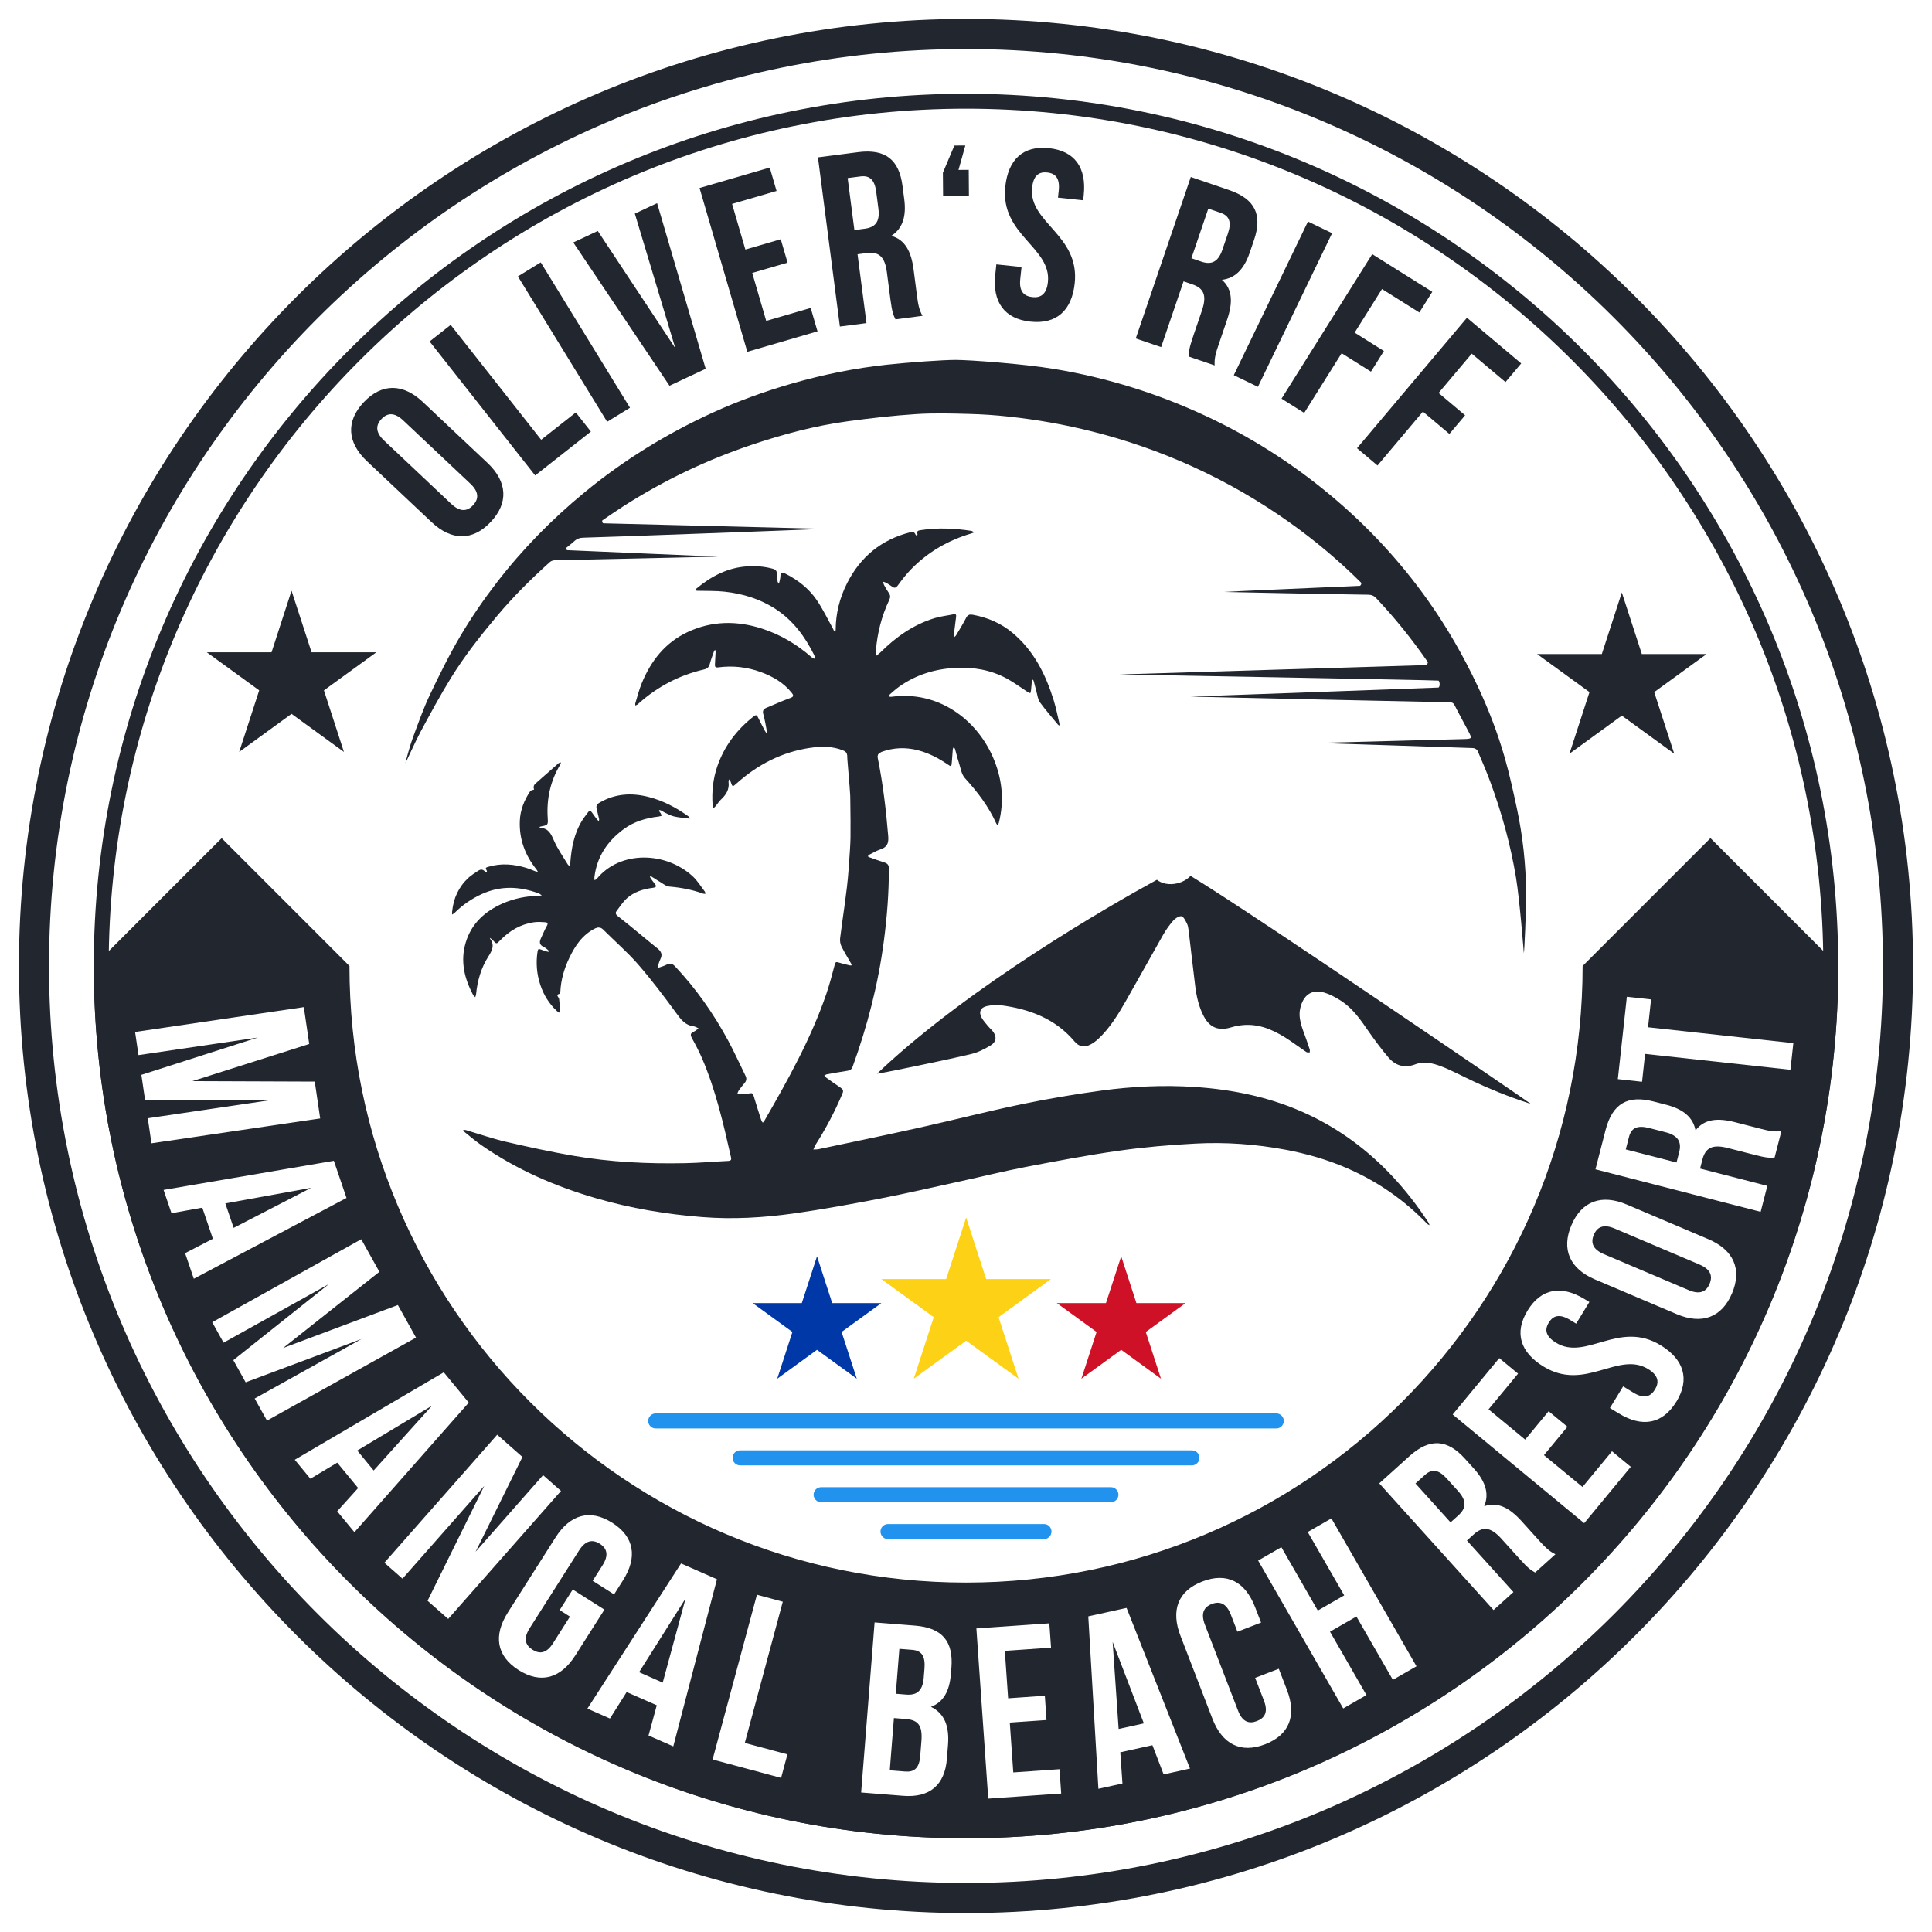
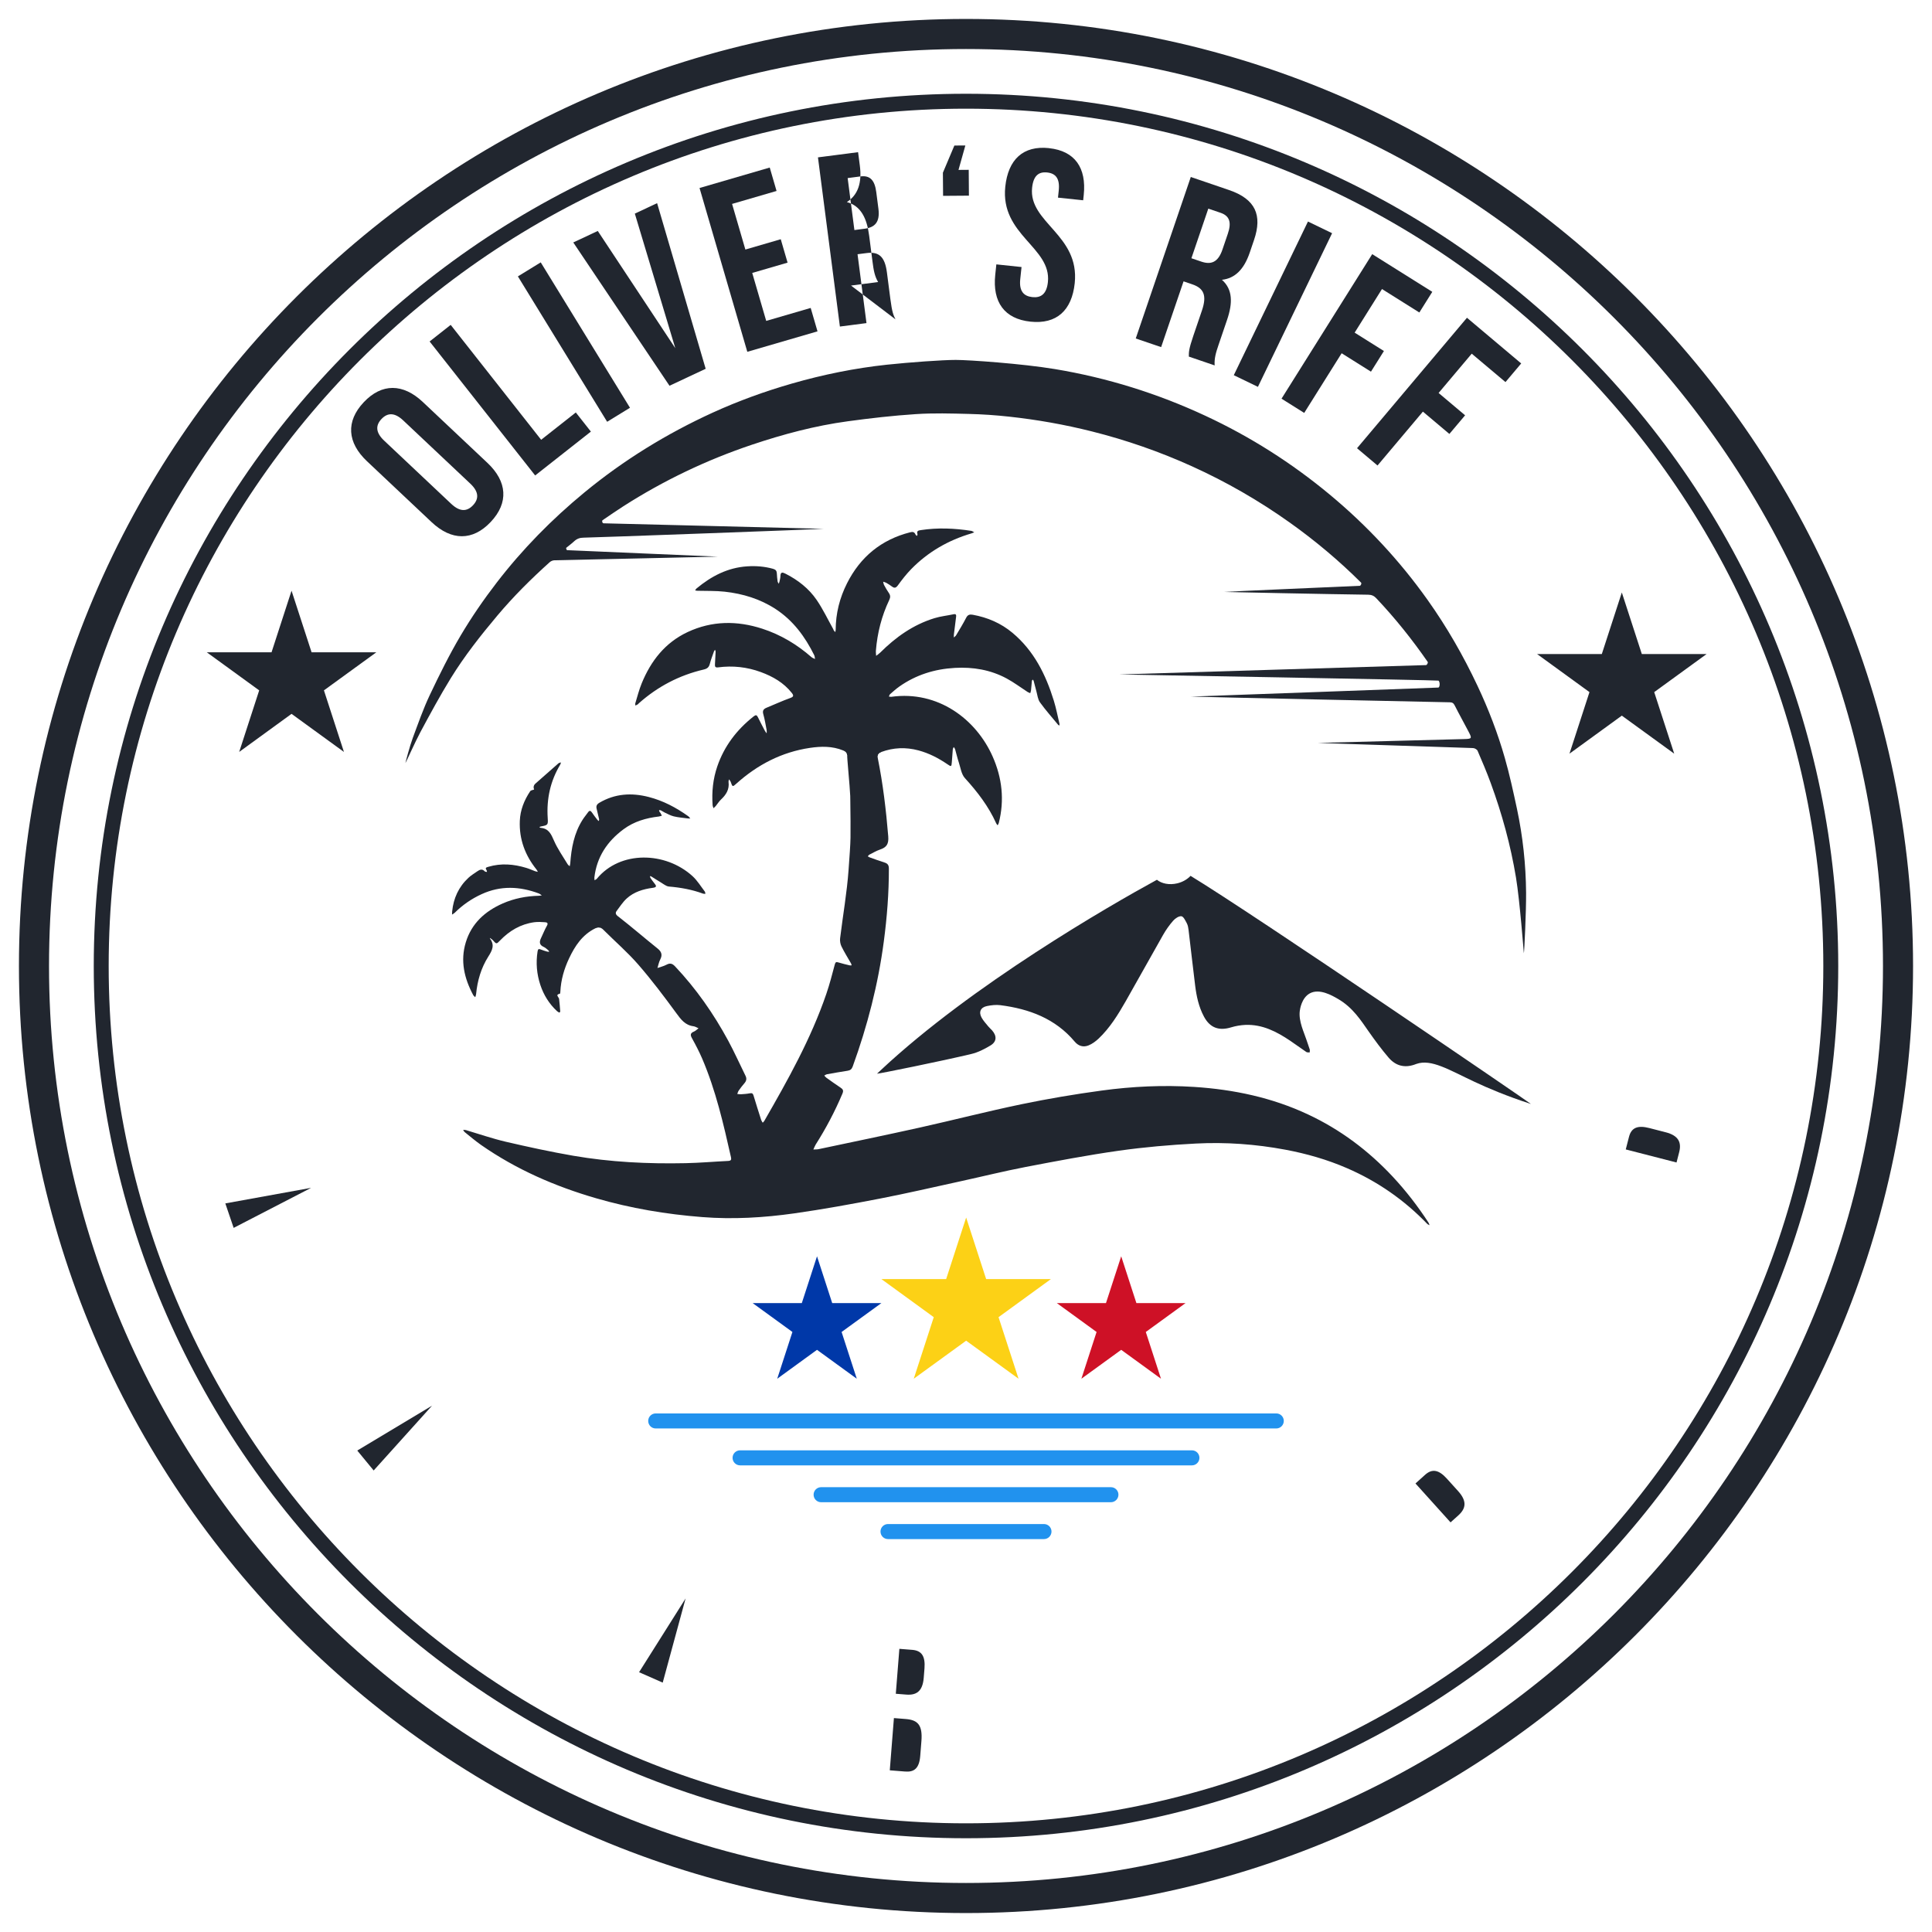
<svg xmlns="http://www.w3.org/2000/svg" version="1.1" viewBox="0 0 510 510">
  <defs>
    <style>
      .st0 {
        fill: #0038a8;
      }

      .st1 {
        fill: #2192ee;
      }

      .st2 {
        fill: #fcd116;
      }

      .st3 {
        fill: #ce1126;
      }

      .st4 {
        fill: #21262f;
      }
    </style>
  </defs>
  <g id="Circle">
    <path id="Border" class="st4" d="M255,505c-137.85,0-250-112.15-250-250S117.15,5,255,5s250,112.15,250,250-112.15,250-250,250ZM255,12.94C121.53,12.94,12.94,121.53,12.94,255s108.59,242.06,242.06,242.06,242.06-108.59,242.06-242.06S388.47,12.94,255,12.94Z" />
    <path id="Top_Element" class="st4" d="M255,485.25c-126.96,0-230.25-103.29-230.25-230.25S128.04,24.75,255,24.75s230.25,103.29,230.25,230.25-103.29,230.25-230.25,230.25ZM255,28.69c-124.79,0-226.31,101.52-226.31,226.31s101.52,226.31,226.31,226.31,226.31-101.52,226.31-226.31S379.79,28.69,255,28.69Z" />
    <g id="Bottom_Circle">
      <path class="st4" d="M240.81,435.52l-3.4-.27-.94,11.86,2.76.22c2.63.21,4.32-.82,4.61-4.41l.2-2.5c.25-3.21-.73-4.7-3.23-4.9Z" />
      <path class="st4" d="M381.96,390.35c-2.15-2.39-3.91-2.71-5.78-1.03l-2.53,2.28,9.26,10.27,2.06-1.85c1.96-1.77,2.37-3.7-.04-6.38l-2.98-3.3Z" />
      <polygon class="st4" points="168.7 441.42 174.94 444.17 180.98 421.95 168.7 441.42" />
-       <polygon class="st4" points="295.29 456.4 301.95 454.93 293.71 433.43 295.29 456.4" />
      <path class="st4" d="M239.11,453.78l-3.14-.25-1.09,13.79,4.04.32c2.37.19,3.74-.8,4-4.14l.31-3.91c.33-4.17-.92-5.56-4.12-5.81Z" />
      <polygon class="st4" points="98.64 388.17 114.05 371.06 94.31 382.91 98.64 388.17" />
      <polygon class="st4" points="61.68 324.13 82.13 313.56 59.48 317.67 61.68 324.13" />
-       <path class="st4" d="M451.51,221.26l-33.74,33.74c0,89.89-72.87,162.76-162.76,162.76s-162.76-72.87-162.76-162.76l-33.74-33.74-33.74,33.74c0,127.16,103.09,230.25,230.25,230.25s230.25-103.09,230.25-230.25l-33.74-33.74ZM39,295.19l31.94-4.71-32.65-.13-.97-6.62,30.73-9.85-31.49,4.64-.9-6.11,44.54-6.56,1.43,9.73-30.87,9.81,32.33.12,1.43,9.73-44.54,6.56-.97-6.62ZM48.86,330.8l7.34-3.79-2.8-8.22-8.13,1.47-2.09-6.15,44.95-7.69,3.34,9.81-40.31,21.33-2.3-6.76ZM67.23,369.18l28.21-15.72-30.59,11.44-3.26-5.85,25.25-20.1-27.82,15.49-3-5.4,39.34-21.91,4.79,8.6-25.4,20.11,30.28-11.34,4.79,8.6-39.34,21.91-3.26-5.84ZM89.01,398.94l5.53-6.14-5.52-6.7-7.08,4.25-4.13-5.01,39.34-23.08,6.59,8-30.18,34.2-4.54-5.51ZM112.87,422.55l14.95-30.3-21.57,24.48-4.78-4.21,29.78-33.79,6.66,5.87-12.37,25.03,17.82-20.23,4.73,4.17-29.78,33.79-5.46-4.81ZM136.9,440.86c-5.86-3.73-6.7-9.13-2.83-15.22l12.56-19.77c3.86-6.08,9.11-7.62,14.98-3.9,5.87,3.72,6.7,9.13,2.83,15.22l-2.34,3.69-5.65-3.59,2.59-4.07c1.73-2.71,1.19-4.51-.71-5.71-1.9-1.21-3.75-.93-5.48,1.78l-13.04,20.53c-1.72,2.71-1.15,4.45.75,5.66,1.9,1.21,3.72.99,5.44-1.73l4.45-7.01-2.71-1.72,3.45-5.43,8.36,5.31-7.66,12.06c-3.86,6.08-9.11,7.62-14.98,3.9ZM171.2,458.12l2.17-7.97-7.95-3.49-4.41,6.99-5.95-2.62,24.72-38.32,9.48,4.17-11.53,44.12-6.54-2.87ZM206.19,469.32l-18.08-4.86,11.7-43.49,6.83,1.84-10.03,37.28,11.25,3.02-1.67,6.22ZM251.14,440.28l-.13,1.6c-.36,4.62-2.01,7.45-5.26,8.68,3.67,1.77,4.87,5.29,4.5,10.03l-.29,3.66c-.54,6.92-4.5,10.36-11.55,9.8l-11.09-.88,3.55-44.89,10.64.84c7.31.58,10.19,4.23,9.64,11.15ZM260.87,474.79l-3.13-44.93,19.26-1.34.45,6.42-12.2.85.87,12.52,9.69-.68.44,6.42-9.69.67.92,13.16,12.2-.85.45,6.42-19.26,1.34ZM307.17,468.4l-2.96-7.71-8.48,1.87.57,8.24-6.35,1.4-2.67-45.52,10.11-2.23,16.74,42.41-6.97,1.54ZM333.96,460.45c-6.48,2.5-11.33-.05-13.92-6.77l-8.42-21.85c-2.59-6.72-.71-11.86,5.78-14.36,6.48-2.5,11.32.05,13.91,6.77l1.58,4.08-6.24,2.41-1.74-4.5c-1.16-3-2.92-3.63-5.02-2.82s-2.98,2.46-1.83,5.46l8.75,22.69c1.15,3,2.89,3.57,4.99,2.76,2.1-.81,3.01-2.4,1.85-5.4l-2.32-6,6.24-2.41,2.15,5.58c2.59,6.72.71,11.86-5.77,14.36ZM367.69,443.45l-9.63-16.73-6.97,4.01,9.62,16.73-6.13,3.53-22.46-39.04,6.13-3.53,9.62,16.73,6.97-4.01-9.63-16.73,6.25-3.59,22.46,39.04-6.25,3.59ZM405.24,415.1c-1.06-.6-1.73-.96-4.18-3.68l-4.74-5.25c-2.8-3.1-4.89-3.3-7.27-1.15l-1.82,1.64,12.28,13.61-5.25,4.74-30.17-33.44,7.93-7.15c5.44-4.91,10.07-4.49,14.72.67l2.37,2.63c3.1,3.44,4.03,6.68,2.68,9.89,3.62-1.27,6.76.48,9.9,3.97l4.66,5.16c1.46,1.62,2.59,2.77,4.24,3.54l-5.35,4.83ZM418.19,402.08l-34.72-28.69,12.3-14.88,4.96,4.1-7.79,9.42,9.67,7.99,6.19-7.49,4.96,4.1-6.19,7.49,10.17,8.4,7.79-9.42,4.96,4.1-12.3,14.88ZM442.5,370.02c-3.62,5.93-9.01,6.86-15.16,3.1l-2.36-1.44,3.49-5.71,2.75,1.68c2.75,1.68,4.47,1.07,5.65-.85,1.17-1.92.92-3.73-1.82-5.41-7.91-4.83-16.6,6.07-27.58-.64-6.15-3.75-7.82-8.92-4.23-14.8,3.59-5.87,8.94-6.75,15.1-2.99l1.21.74-3.49,5.71-1.59-.97c-2.75-1.68-4.46-1.22-5.63.7-1.18,1.92-.8,3.66,1.94,5.33,7.91,4.83,16.6-6.07,27.58.64,6.15,3.76,7.78,8.98,4.16,14.91ZM457.2,341.43c-2.71,6.39-7.99,8.28-14.62,5.46l-21.55-9.15c-6.63-2.82-8.93-7.92-6.22-14.31,2.71-6.39,7.99-8.28,14.62-5.46l21.55,9.15c6.63,2.82,8.94,7.92,6.22,14.32ZM468.46,305.56c-1.22.09-1.97.16-5.52-.76l-6.85-1.76c-4.05-1.04-5.9-.06-6.7,3.06l-.61,2.37,17.75,4.57-1.76,6.85-43.61-11.22,2.66-10.34c1.83-7.1,5.91-9.3,12.65-7.57l3.42.88c4.48,1.16,7.04,3.34,7.69,6.76,2.32-3.06,5.9-3.33,10.45-2.16l6.73,1.73c2.12.54,3.69.88,5.49.61l-1.8,6.98ZM434.26,278.21l-.8,7.35-6.39-.7,2.38-21.74,6.39.7-.8,7.35,38.36,4.19-.77,7.03-38.36-4.19Z" />
      <path class="st4" d="M439.69,298.89l-4.3-1.11c-3.11-.8-4.76-.1-5.38,2.34l-.85,3.3,13.4,3.45.69-2.68c.66-2.55-.07-4.4-3.55-5.3Z" />
-       <path class="st4" d="M448.63,333.81l-22.38-9.5c-2.96-1.26-4.64-.43-5.52,1.64s-.31,3.85,2.65,5.11l22.38,9.5c2.96,1.26,4.64.43,5.52-1.64s.31-3.85-2.65-5.11Z" />
    </g>
    <g>
      <path class="st4" d="M96.89,121.77c-5.24-4.94-5.64-10.53-.87-15.59,4.77-5.06,10.37-4.99,15.61-.05l17.04,16.06c5.24,4.94,5.64,10.53.87,15.59-4.77,5.06-10.37,4.99-15.61.05l-17.04-16.06ZM119.11,133c2.34,2.21,4.2,2.02,5.75.38,1.54-1.64,1.63-3.51-.71-5.71l-17.7-16.68c-2.34-2.21-4.2-2.02-5.75-.38-1.54,1.64-1.63,3.51.71,5.71l17.7,16.68Z" />
      <path class="st4" d="M113.41,90.14l5.56-4.38,23.88,30.33,9.15-7.21,3.98,5.05-14.71,11.58-27.87-35.38Z" />
      <path class="st4" d="M136.71,72.96l6.03-3.7,23.56,38.38-6.03,3.7-23.56-38.38Z" />
      <path class="st4" d="M178.27,91.94l-10.69-35.55,5.88-2.76,12.82,43.72-9.55,4.48-25.4-37.83,6.47-3.03,20.48,30.97Z" />
      <path class="st4" d="M196.77,65.87l9.33-2.72,1.8,6.18-9.33,2.72,3.69,12.66,11.74-3.42,1.8,6.18-18.53,5.4-12.61-43.24,18.53-5.4,1.8,6.18-11.74,3.42,3.51,12.05Z" />
-       <path class="st4" d="M236.38,84.3c-.53-1.1-.88-1.77-1.35-5.4l-.91-7.02c-.54-4.15-2.14-5.5-5.33-5.08l-2.42.31,2.36,18.18-7.02.91-5.79-44.66,10.59-1.37c7.27-.94,10.84,2.03,11.73,8.92l.46,3.51c.6,4.59-.48,7.78-3.42,9.66,3.7,1.01,5.29,4.25,5.89,8.9l.89,6.89c.28,2.17.55,3.76,1.47,5.32l-7.15.93ZM223.76,47.01l1.78,13.72,2.74-.36c2.62-.34,4.06-1.69,3.6-5.27l-.57-4.4c-.41-3.19-1.68-4.45-4.17-4.13l-3.38.44Z" />
+       <path class="st4" d="M236.38,84.3c-.53-1.1-.88-1.77-1.35-5.4l-.91-7.02c-.54-4.15-2.14-5.5-5.33-5.08l-2.42.31,2.36,18.18-7.02.91-5.79-44.66,10.59-1.37l.46,3.51c.6,4.59-.48,7.78-3.42,9.66,3.7,1.01,5.29,4.25,5.89,8.9l.89,6.89c.28,2.17.55,3.76,1.47,5.32l-7.15.93ZM223.76,47.01l1.78,13.72,2.74-.36c2.62-.34,4.06-1.69,3.6-5.27l-.57-4.4c-.41-3.19-1.68-4.45-4.17-4.13l-3.38.44Z" />
      <path class="st4" d="M255.72,44.83l.05,6.82-6.82.05-.05-6.11,3.03-7.17,2.9-.02-1.81,6.45,2.7-.02Z" />
      <path class="st4" d="M276.9,39.11c6.85.72,9.93,5.19,9.18,12.35l-.15,1.41-6.65-.7.2-1.85c.34-3.2-.81-4.55-3.05-4.79-2.24-.24-3.65.84-3.98,4.04-.97,9.21,12.6,12.39,11.25,25.19-.76,7.17-4.77,10.88-11.68,10.15-6.91-.73-10.06-5.2-9.3-12.37l.29-2.75,6.65.7-.34,3.2c-.34,3.2.95,4.5,3.19,4.74,2.24.24,3.77-.77,4.11-3.97.97-9.21-12.6-12.39-11.25-25.19.76-7.17,4.71-10.89,11.55-10.17Z" />
      <path class="st4" d="M313.82,94.11c0-1.22,0-1.97,1.18-5.44l2.28-6.7c1.35-3.96.51-5.88-2.54-6.91l-2.31-.79-5.92,17.36-6.7-2.28,14.53-42.63,10.11,3.45c6.94,2.37,8.83,6.61,6.58,13.19l-1.14,3.35c-1.5,4.38-3.87,6.77-7.33,7.15,2.87,2.54,2.87,6.14,1.35,10.59l-2.24,6.58c-.71,2.07-1.16,3.61-1.03,5.43l-6.82-2.33ZM318.96,55.08l-4.46,13.09,2.62.89c2.5.85,4.39.27,5.56-3.14l1.43-4.2c1.04-3.04.46-4.74-1.92-5.55l-3.23-1.1Z" />
      <path class="st4" d="M345.27,58.48l6.37,3.08-19.58,40.56-6.37-3.08,19.58-40.56Z" />
      <path class="st4" d="M357.58,87.8l7.74,4.86-3.42,5.45-7.74-4.86-9.88,15.75-5.99-3.76,23.94-38.15,15.86,9.95-3.42,5.45-9.86-6.19-7.21,11.5Z" />
      <path class="st4" d="M379.76,103.74l6.99,5.89-4.15,4.92-6.99-5.89-11.98,14.22-5.41-4.56,29.02-34.44,14.32,12.06-4.15,4.92-8.91-7.5-8.75,10.38Z" />
    </g>
  </g>
  <g id="water">
    <g id="Water">
      <path class="st1" d="M336.91,377.08h-163.82c-1.1,0-1.98-.89-1.98-1.99s.89-1.98,1.98-1.98h163.82c1.1,0,1.98.89,1.98,1.98s-.89,1.99-1.98,1.99Z" />
      <path class="st1" d="M314.64,386.82h-119.27c-1.1,0-1.99-.89-1.99-1.99s.89-1.98,1.99-1.98h119.27c1.1,0,1.98.89,1.98,1.98s-.89,1.99-1.98,1.99Z" />
      <path class="st1" d="M293.26,396.55h-76.51c-1.1,0-1.98-.89-1.98-1.99s.89-1.98,1.98-1.98h76.51c1.1,0,1.98.89,1.98,1.98s-.89,1.99-1.98,1.99Z" />
      <path class="st1" d="M275.59,406.28h-41.18c-1.1,0-1.98-.89-1.98-1.99s.89-1.98,1.98-1.98h41.18c1.1,0,1.98.89,1.98,1.98s-.89,1.99-1.98,1.99Z" />
    </g>
  </g>
  <g id="Middle_Object">
    <path id="Mayon" class="st4" d="M314.26,231.22c-.84.89-2.04,1.61-3.49,1.96-2.11.5-4.12.08-5.37-.94-12.65,6.9-48.81,27.74-72.79,50.16-.44.41-.81.76-1.1,1.03.54.02,17.15-3.35,24.88-5.2,1.78-.42,3.5-1.3,5.07-2.25,1.67-1,1.72-2.51.43-3.98-.32-.36-.7-.67-1.01-1.05-.61-.75-1.28-1.47-1.75-2.3-.84-1.5-.28-2.74,1.42-3.08,1.14-.23,2.36-.37,3.5-.23,7.66.98,14.55,3.55,19.66,9.64.98,1.17,2.27,1.52,3.61.99.99-.39,1.91-1.08,2.69-1.81,2.99-2.84,5.12-6.31,7.14-9.84,3.33-5.83,6.56-11.71,9.89-17.55.75-1.32,1.65-2.59,2.65-3.73.53-.6,1.5-1.26,2.18-1.17.55.07,1.05,1.16,1.43,1.87.27.52.38,1.15.45,1.74.59,4.89,1.13,9.79,1.74,14.68.35,2.83.95,5.62,2.31,8.17,1.59,3,3.97,3.86,7.24,2.85,1.19-.36,2.46-.57,3.7-.63,4.49-.18,8.25,1.77,11.82,4.17,1.44.97,2.84,2.01,4.28,2.98.22.15.58.09.88.12,0-.26.09-.55.02-.78-.28-.92-.64-1.81-.93-2.73-.51-1.62-2.06-4.75-1.7-7.44.06-.44.46-3.44,2.64-4.64,2.53-1.39,5.87.54,7.48,1.48,3.92,2.27,6.1,5.78,8.06,8.57,1.66,2.36,3.38,4.7,5.26,6.9.92,1.07,1.96,1.77,3.1,2.08,1.93.53,3.63-.19,4.27-.42,3.9-1.36,8.61,1.59,15.33,4.74,3.5,1.64,8.48,3.77,14.87,5.84-.13-.24-73.27-50.17-89.85-60.22Z" />
    <path class="st4" d="M377.11,322.77c-2.82-4.34-5.97-8.42-9.51-12.21-6.4-6.84-13.78-12.38-22.32-16.38-9.51-4.46-19.59-6.58-30.03-7.26-8.18-.53-16.35-.14-24.44.96-7.07.96-14.13,2.15-21.12,3.6-9.01,1.87-17.92,4.17-26.9,6.17-8.87,1.97-17.77,3.81-26.66,5.69-.46.1-.95.07-1.42.1.2-.42.35-.87.59-1.27,2.73-4.3,5.1-8.78,7.08-13.48.35-.82.14-1.17-.52-1.6-1.28-.84-2.51-1.74-3.76-2.63-.2-.14-.34-.36-.51-.54.25-.12.48-.31.74-.35,1.8-.33,3.61-.64,5.42-.92.7-.11,1.08-.4,1.34-1.11,3.89-10.72,6.72-21.69,8.21-32.99.85-6.39,1.35-12.79,1.34-19.24,0-.96-.33-1.38-1.19-1.64-1.32-.41-2.62-.9-3.92-1.36-.16-.06-.31-.18-.46-.26.14-.15.25-.35.42-.44.93-.47,1.84-1.02,2.82-1.35,1.77-.59,2.32-1.51,2.16-3.5-.57-6.94-1.39-13.83-2.76-20.65-.03-.17-.13-.58.07-.96.21-.4.63-.57.82-.63.02,0,.04-.02.04-.03.01-.17-8.32-.02-9.3.1.12.08.26.21.31.4.02.06.06.19.01.32,0,.01-.01.02-.01.02-.12.23.68,8.12.79,10.77,0,.04,0,.44.02,1.26.05,3.8.09,7.31.05,9.78-.03,1.92-.25,4.9-.51,8.49-.43,6.03-1.5,12.02-2.23,18.04-.09.71.05,1.55.37,2.19.75,1.53,1.67,2.98,2.51,4.46.09.15.11.34.16.51-.18,0-.36.05-.53,0-.98-.24-1.97-.46-2.93-.76-.57-.18-.81-.15-.98.51-.69,2.61-1.37,5.23-2.24,7.78-4.05,11.84-10.15,22.72-16.37,33.53-.1.18-.28.32-.42.48-.14-.24-.32-.47-.41-.73-.69-2.15-1.37-4.3-2.02-6.46-.16-.54-.41-.68-.98-.57-.77.15-1.56.2-2.34.25-.32.02-.64-.05-.97-.08.12-.29.19-.61.36-.86.47-.67.96-1.33,1.5-1.94.56-.63.69-1.24.31-2.01-1.53-3.09-2.93-6.24-4.57-9.27-3.85-7.11-8.45-13.7-14.03-19.61-.76-.8-1.36-.91-2.29-.41-.73.39-1.56.57-2.35.85.24-.76.38-1.58.75-2.28.62-1.21.31-2.04-.71-2.86-3.54-2.84-6.98-5.82-10.57-8.6-.05-.04-.4-.31-.49-.71-.05-.23.01-.37.03-.4.03-.07.08-.11.12-.15-.7.5-6.37,4.49-6.25,4.68.02.03.14,0,.38-.12.22-.11.79-.39,1.45-.25.53.12.88.46.99.58,3.08,3.08,6.4,5.94,9.25,9.22,3.55,4.09,6.82,8.43,10.02,12.8,1.23,1.68,2.33,3.19,4.56,3.47.45.06.87.35,1.31.53-.4.3-.76.69-1.2.87-.96.39-1.02.87-.53,1.75.97,1.75,1.9,3.54,2.69,5.37,3.59,8.38,5.62,17.22,7.61,26.06.15.65,0,.93-.75.97-3.74.18-7.48.51-11.22.59-9.94.21-19.86-.27-29.66-1.96-5.96-1.03-11.89-2.32-17.79-3.69-3.56-.83-7.03-2.04-10.54-3.08-.24-.07-.5-.04-.75-.06.14.2.25.45.43.6,1.42,1.14,2.81,2.33,4.31,3.38,9.27,6.46,19.5,10.92,30.36,14.07,9.16,2.66,18.51,4.23,28.01,4.97,8.14.64,16.27.16,24.32-.98,7.55-1.07,15.06-2.44,22.55-3.89,7.12-1.38,14.19-3.02,21.28-4.57,5.74-1.25,11.44-2.67,17.2-3.78,8.19-1.57,16.39-3.13,24.64-4.3,6.73-.95,13.54-1.54,20.33-1.89,7.91-.41,15.79.16,23.6,1.62,5.61,1.05,11.06,2.61,16.29,4.88,8.07,3.49,15.12,8.4,21.18,14.7.16.16.4.24.61.36-.09-.22-.13-.47-.26-.67Z" />
    <path id="Right_Palm" class="st4" d="M168.25,186.03c.15-.11.26-.26.4-.39,4.94-4.39,10.64-7.39,17.11-8.9.97-.23,1.39-.62,1.62-1.51.28-1.11.71-2.18,1.09-3.27.06-.16.18-.29.28-.44.05.18.16.37.15.55-.04,1.11-.1,2.22-.17,3.32-.05.63.15.87.83.78,3.86-.51,7.64-.1,11.28,1.24,3.16,1.16,6.03,2.8,8.16,5.49.55.7.54,1.03-.43,1.37-2.1.76-4.14,1.7-6.21,2.55-.81.33-1.13.78-.87,1.7.39,1.38.62,2.81.89,4.23.05.27,0,.55,0,.83-.17-.23-.36-.45-.49-.7-.62-1.18-1.24-2.37-1.83-3.57-.29-.59-.55-.64-1.09-.22-4.47,3.52-7.79,7.86-9.63,13.24-1.13,3.31-1.47,6.71-1.23,10.18.02.28.15.56.23.84.21-.2.43-.37.61-.59.47-.57.86-1.23,1.4-1.73,1.35-1.26,2.22-2.67,1.97-4.59-.03-.23.08-.48.12-.72.15.22.35.42.44.66.49,1.39.48,1.4,1.56.43,5.55-4.97,11.95-8.29,19.38-9.39,2.92-.43,5.9-.49,8.75.68.63.26.98.57,1.06,1.26,1.12-.36,2.38-.56,3.76-.56,1.6,0,3.02.28,4.27.76.03-.52.33-.81.95-1.04,3.23-1.2,6.5-1.32,9.82-.44,2.78.74,5.29,2.04,7.65,3.65,1.05.72,1.08.68,1.18-.53.09-1.14.16-2.29.26-3.43.02-.2.17-.38.25-.57.12.18.28.34.34.53.34,1.17.6,2.37.99,3.52.47,1.42.67,3.12,1.61,4.15,3.31,3.63,6.25,7.46,8.27,11.95.08.19.25.34.37.51.11-.21.26-.4.31-.62,1.53-6.04.88-11.89-1.63-17.55-4.36-9.83-14.4-17.45-26.74-15.75-.2.03-.42-.04-.64-.07.1-.21.15-.49.32-.63.78-.68,1.56-1.39,2.41-1.99,4.39-3.1,9.32-4.64,14.68-4.94,4.81-.27,9.42.5,13.67,2.79,1.93,1.04,3.7,2.38,5.54,3.57.21.13.46.21.69.31.07-.23.17-.46.2-.7.09-.85.15-1.69.24-2.54.01-.12.13-.22.2-.34.09.1.22.18.25.3.25.93.47,1.86.73,2.78.28.99.37,2.13.95,2.93,1.47,2.04,3.16,3.93,4.76,5.88.09.11.24.17.35.25.02-.16.07-.32.04-.46-.49-2.05-.88-4.13-1.5-6.13-2.12-6.86-5.23-13.15-10.91-17.9-3.05-2.55-6.58-4.06-10.49-4.77-.77-.14-1.32-.02-1.73.79-.81,1.58-1.75,3.1-2.66,4.63-.14.23-.39.39-.59.58,0-.25-.03-.5,0-.74.19-1.58.39-3.15.59-4.73.06-.48-.02-.79-.66-.66-1.68.36-3.41.53-5.04,1.03-5.61,1.72-10.23,5-14.32,9.08-.33.32-.72.58-1.09.87-.02-.47-.1-.94-.06-1.41.38-4.65,1.51-9.11,3.52-13.34.33-.69.33-1.22-.1-1.84-.47-.67-.87-1.38-1.26-2.1-.14-.26-.17-.58-.25-.88.27.09.56.14.8.28.52.3,1.03.61,1.5.97.66.5,1.06.43,1.59-.29,1.09-1.5,2.24-2.98,3.53-4.3,4.44-4.54,9.8-7.62,15.91-9.42.24-.07.48-.18.72-.27-.25-.13-.49-.34-.75-.39-4.43-.69-8.86-.89-13.31-.21-.66.1-1.21.18-.93,1.06.04.13-.08.32-.12.48-.13-.11-.32-.2-.38-.34-.28-.68-.7-.81-1.42-.62-7.66,1.95-13.16,6.51-16.67,13.46-1.95,3.86-2.98,7.96-3,12.29,0,.2-.07.4-.1.6-.14-.16-.3-.3-.42-.47-.06-.08-.06-.21-.12-.31-1.44-2.58-2.72-5.28-4.38-7.71-2.06-3.01-4.92-5.25-8.21-6.92-.81-.41-1.33-.52-1.36.64,0,.47-.14.95-.24,1.42-.04.2-.13.39-.19.58-.11-.2-.28-.4-.31-.61-.1-.69-.17-1.4-.2-2.1-.03-.69-.3-1.03-1.01-1.23-2.23-.62-4.48-.8-6.78-.65-5.2.33-9.52,2.61-13.42,5.85-.16.13-.24.34-.36.51.21.03.41.09.62.09,2.39.07,4.8-.02,7.16.24,4.82.53,9.38,1.92,13.46,4.58,4.64,3.03,7.78,7.31,10.19,12.17.15.3.15.68.22,1.02-.32-.16-.68-.27-.94-.49-3.83-3.35-8.13-5.93-13-7.51-6.66-2.16-13.28-2.11-19.69.89-5.97,2.8-9.71,7.64-12.13,13.55-.7,1.71-1.15,3.51-1.69,5.28-.05.17.03.39.05.58.15-.09.32-.16.46-.27Z" />
    <path id="Left_Palm" class="st4" d="M186.06,235.36c-1.06-1.38-1.98-2.92-3.25-4.08-7.19-6.54-19.12-6.77-25.26.69-.14.17-.4.26-.6.39-.02-.24-.07-.49-.05-.73.63-5.4,3.39-9.55,7.73-12.75,2.75-2.03,5.92-2.95,9.28-3.34.28-.03.54-.15.81-.22-.13-.25-.25-.5-.39-.75-.05-.09-.17-.15-.22-.25-.07-.15-.1-.32-.14-.48.17.03.36.01.5.09.33.16.64.39.97.55.8.37,1.59.82,2.43,1.02,1.16.28,2.36.37,3.55.53.27.04.54.03.81.04-.19-.21-.35-.47-.58-.63-3.18-2.27-6.6-4.08-10.42-5.06-4.52-1.16-8.89-.9-13.01,1.53-.72.43-.9.89-.71,1.63.23.89.44,1.8.64,2.7.03.16-.05.34-.08.5-.13-.11-.29-.21-.39-.34-.47-.62-.96-1.23-1.39-1.88-.35-.53-.66-.68-1.08-.07-.47.67-1.01,1.29-1.44,1.98-2.23,3.52-2.95,7.46-3.24,11.52-.02.24-.09.48-.14.71-.18-.17-.42-.31-.54-.51-1.24-2.06-2.66-4.05-3.61-6.24-.75-1.72-1.39-3.2-3.52-3.38-.12-.01-.24-.14-.36-.22.13-.04.25-.1.38-.13,1.92-.38,1.96-.38,1.84-2.28-.32-5.01.69-9.71,3.3-14.04.11-.18.14-.4.2-.6-.22.08-.5.1-.66.24-2.01,1.76-4,3.54-6.02,5.3-.55.47-.65.99-.41,1.63-.35.13-.85.17-1.02.42-1.59,2.38-2.64,4.97-2.75,7.86-.19,4.83,1.39,9.07,4.41,12.83.15.18.23.41.35.61-.24-.06-.49-.09-.72-.17-.77-.28-1.52-.63-2.31-.87-3.32-1.01-6.66-1.3-10.05-.29-.49.15-.91.24-.47.86.09.13.09.32.13.49-.2-.04-.47-.02-.58-.14-.67-.74-1.32-.49-1.98-.02-.79.56-1.64,1.05-2.34,1.71-2.59,2.41-3.96,5.42-4.3,8.9-.03.27-.02.54-.03.81.24-.16.51-.28.71-.48,2.08-2.07,4.46-3.71,7.14-4.93,4.99-2.28,10.01-2.06,15.05-.17.29.11.53.34.8.52-.25.03-.5.08-.74.09-3.33.08-6.56.7-9.6,2.04-4.68,2.06-8.22,5.28-9.73,10.26-1.49,4.9-.4,9.5,1.95,13.9.12.23.36.39.55.58.08-.27.19-.53.22-.8.34-3.55,1.32-6.92,3.23-9.93,1.02-1.61,1.74-3.02.44-4.74-.03-.04-.02-.12-.02-.18.27.21.58.38.8.63.91,1.02.92,1.05,1.88.04,2.48-2.57,5.42-4.31,9.01-4.81.95-.13,1.94-.06,2.9,0,.58.04.83.29.44.96-.59,1.02-1.01,2.14-1.53,3.21-.48.99-.5,1.81.69,2.34.43.19.8.54,1.18.85.13.1.19.27.29.42-.18,0-.36.03-.52-.02-.57-.17-1.15-.33-1.7-.56-.58-.25-.76-.11-.86.51-.48,3.02-.22,5.98.74,8.87.88,2.64,2.32,4.96,4.38,6.88.18.17.42.28.65.4.01,0,.22-.22.21-.32-.08-1.1-.17-2.21-.3-3.3-.06-.49-1.12-1.09.22-1.38.07-.01.1-.34.11-.52.15-3.11,1-6.05,2.33-8.85,1.53-3.23,3.45-6.14,6.81-7.84.46-.23.86-.31,1.23-.24,1.01-1.58,2.41-2.9,4.23-3.76-.01-.15.02-.31.16-.49.89-1.17,1.69-2.46,2.77-3.44,1.9-1.73,4.33-2.47,6.85-2.8,1.15-.15.99-.53.44-1.2-.38-.46-.72-.95-1.05-1.44-.08-.12-.07-.31-.11-.47.13.04.28.07.4.14.79.49,1.57,1.01,2.37,1.48.74.43,1.48,1.09,2.26,1.15,3.08.26,6.08.8,8.98,1.87.19.07.42.04.62.05-.05-.2-.04-.44-.15-.59Z" />
    <path id="Sun" class="st4" d="M252.3,95.01c3.45,0,17.51.98,26.18,2.42,13.82,2.3,27.05,6.43,39.72,12.33,11.86,5.52,22.78,12.46,32.81,20.79,9.83,8.17,18.45,17.42,25.83,27.8,5.09,7.16,9.44,14.74,13.18,22.68,2.91,6.18,5.35,12.52,7.22,19.07,1.26,4.4,2.23,8.89,3.19,13.36,1.56,7.32,2.36,14.74,2.42,22.22.04,4.91-.47,15.55-.59,15.96-.05-.39-1.05-13.76-2.08-20.01-1.41-8.52-3.69-16.81-6.66-24.91-1.05-2.88-2.26-5.7-3.47-8.52-.15-.35-.76-.71-1.17-.72-3.03-.14-40.82-1.32-41.01-1.37.18-.02,35.14-.92,38.51-1.01,2.21-.06,2.25-.12,1.25-2.03-1.2-2.3-2.47-4.56-3.64-6.88-.3-.59-.64-.79-1.29-.8-3.41-.05-68.19-1.46-68.34-1.51.15-.01,65.25-2.34,65.35-2.38.39-.13.46-1.41.03-1.83-.14-.14-84.41-1.62-84.3-1.63,4.27-.16,79.02-2.39,81-2.47.24-.01.58-.64.44-.84-4.11-5.93-8.61-11.56-13.58-16.81-.61-.65-1.24-.92-2.14-.93-10.19-.13-37.93-.71-38.06-.73.12-.07,31.28-1.41,35.84-1.62.28-.01.55-.65.35-.84-5.81-5.79-12.09-11.06-18.79-15.83-8.11-5.77-16.7-10.73-25.79-14.85-8.56-3.88-17.41-6.96-26.54-9.25-7.16-1.8-14.41-3.08-21.74-3.88-3.53-.39-7.09-.63-10.64-.72-4.68-.12-9.38-.26-14.04.05-6,.39-12,1.08-17.96,1.89-8.63,1.17-17.01,3.41-25.25,6.17-12.01,4.03-23.34,9.45-33.99,16.26-1.85,1.19-3.66,2.44-5.48,3.68-.25.17-.06.81.23.82,2.21.07,57.85,1.43,58.11,1.46-.28.08-61,2.32-63.32,2.33-1.01,0-1.8.28-2.52.95-.65.61-1.38,1.14-2.07,1.71-.14.11.04.63.23.64,1.57.09,39.61,1.69,39.77,1.71-.14.03-36.8.81-43.13.96-.44.01-.96.22-1.28.52-4.91,4.41-9.56,9.04-13.81,14.09-4.43,5.27-8.68,10.67-12.28,16.51-2.85,4.63-5.44,9.42-8.01,14.21-1.36,2.54-3.85,8.09-3.97,8.21,0-.18,1.2-4.66,1.95-6.66,1.42-3.8,2.75-7.66,4.49-11.32,2.53-5.34,5.17-10.67,8.18-15.76,2.85-4.8,6.04-9.44,9.45-13.87,6.79-8.83,14.58-16.76,23.22-23.87,10.34-8.51,21.65-15.47,33.84-21.04,6.77-3.09,13.77-5.62,20.93-7.68,8.21-2.36,16.57-4.06,25.06-4.97,6.02-.64,14.7-1.26,18.15-1.26Z" />
  </g>
  <g id="Stars">
    <g id="Stars1" data-name="Stars">
      <polygon class="st2" points="255.04 321.4 260.32 337.65 277.41 337.65 263.59 347.7 268.87 363.95 255.04 353.91 241.21 363.95 246.49 347.7 232.67 337.65 249.76 337.65 255.04 321.4" />
      <polygon class="st0" points="215.67 331.63 219.68 343.98 232.67 343.98 222.16 351.61 226.17 363.95 215.67 356.32 205.17 363.95 209.18 351.61 198.68 343.98 211.66 343.98 215.67 331.63" />
      <polygon class="st3" points="295.97 331.63 299.98 343.98 312.96 343.98 302.46 351.61 306.47 363.95 295.97 356.32 285.46 363.95 289.47 351.61 278.97 343.98 291.95 343.98 295.97 331.63" />
    </g>
    <g id="Right_Star">
      <polygon class="st4" points="428.12 156.4 433.4 172.65 450.5 172.65 436.67 182.7 441.95 198.95 428.12 188.91 414.3 198.95 419.58 182.7 405.75 172.65 422.84 172.65 428.12 156.4" />
    </g>
    <g id="Left_Star">
      <polygon class="st4" points="76.96 155.93 82.25 172.19 99.34 172.19 85.51 182.24 90.79 198.49 76.96 188.44 63.14 198.49 68.42 182.24 54.59 172.19 71.68 172.19 76.96 155.93" />
    </g>
  </g>
</svg>